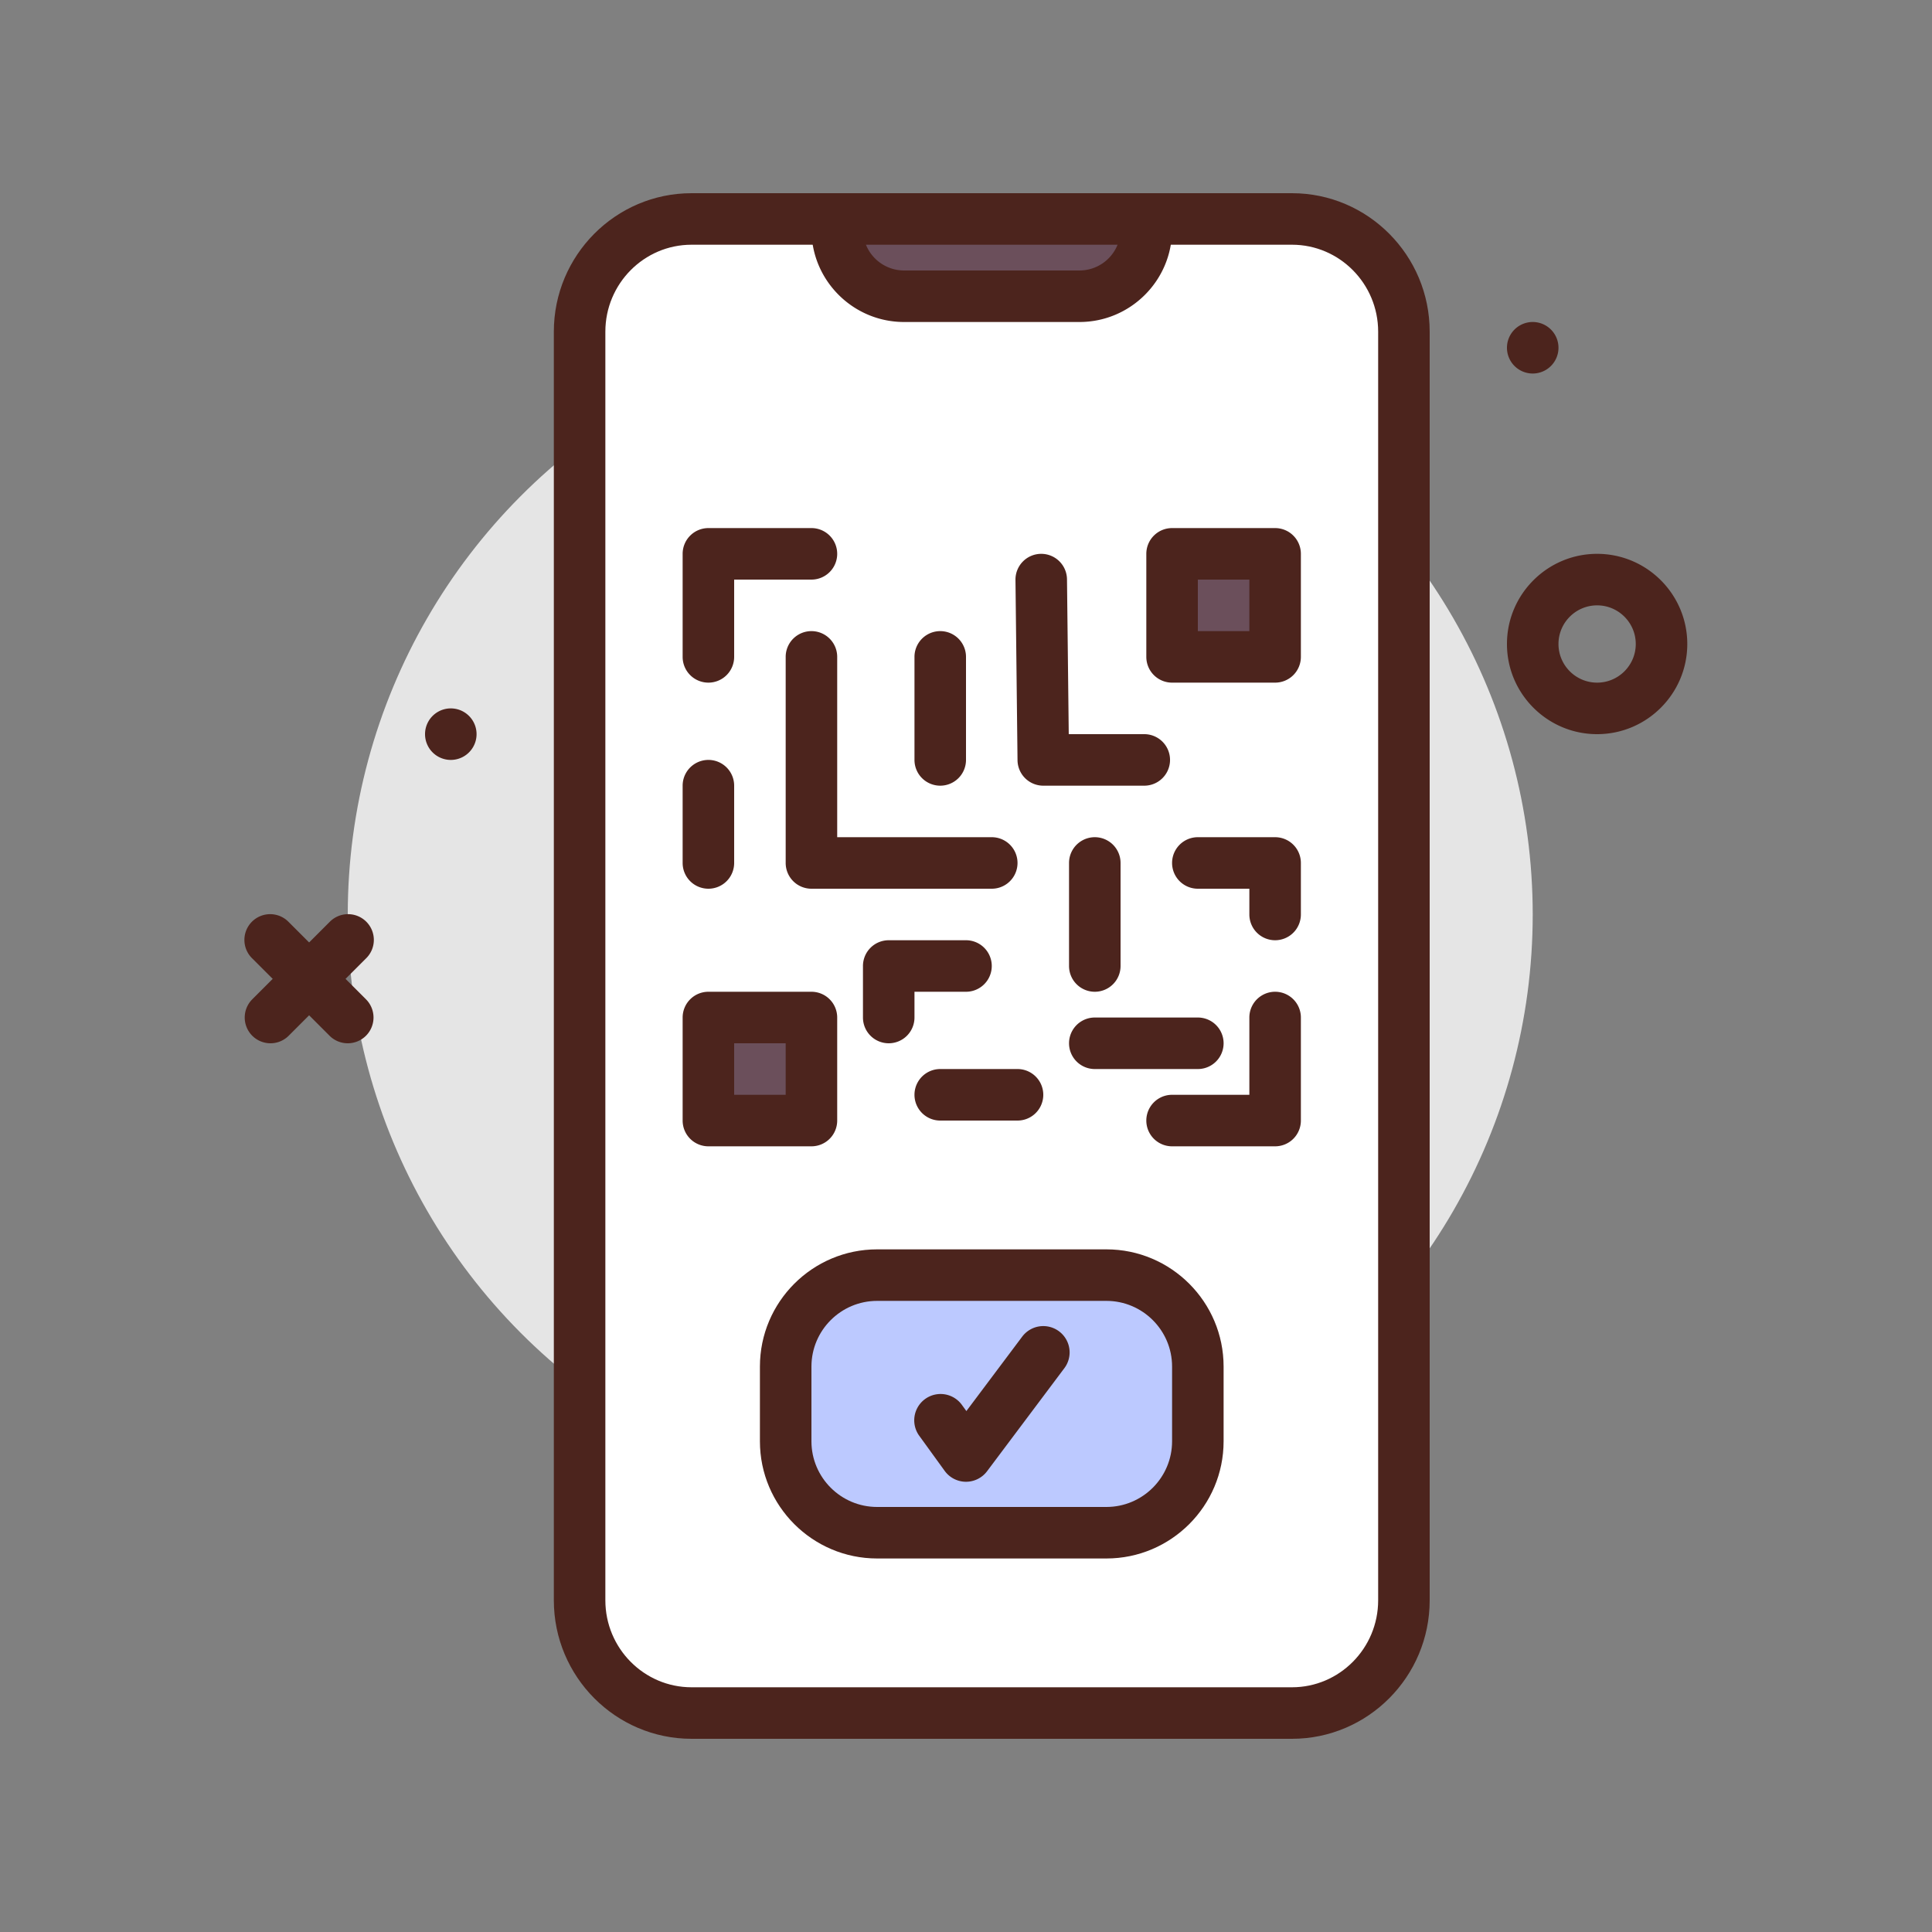
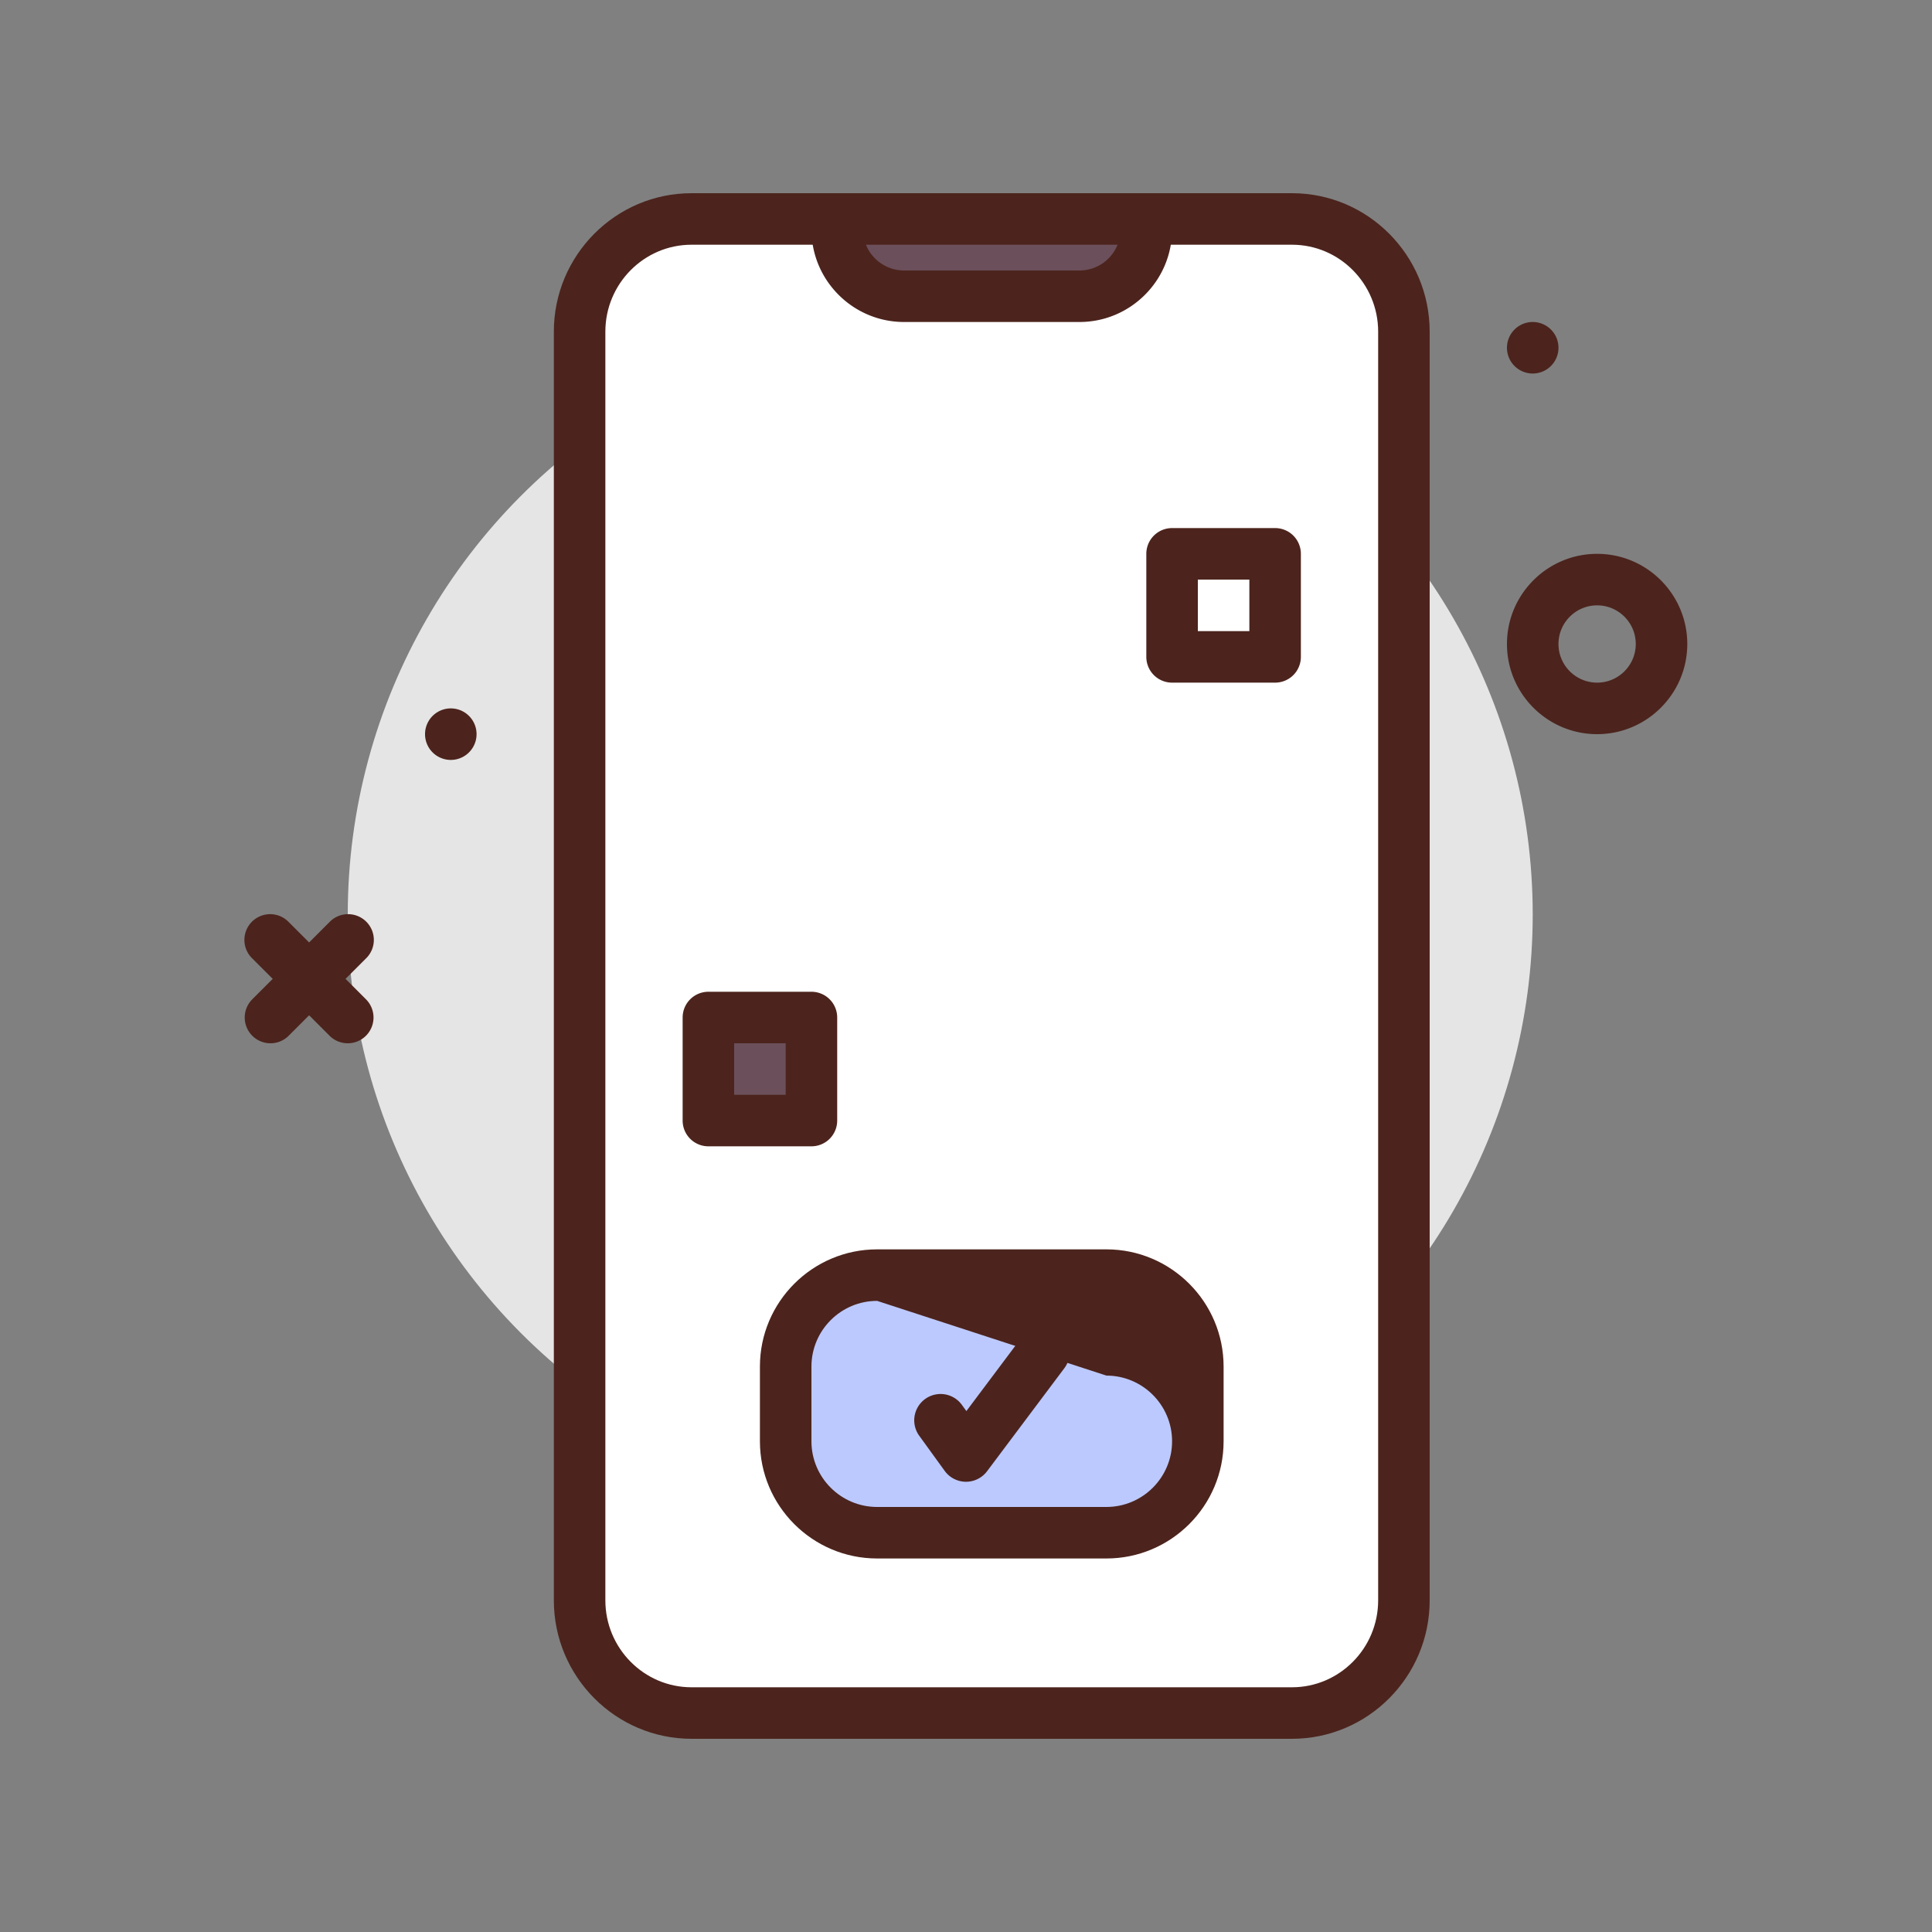
<svg xmlns="http://www.w3.org/2000/svg" version="1.1" width="512" height="512" x="0" y="0" viewBox="0 0 300 300" style="enable-background:new 0 0 512 512" xml:space="preserve" class="">
  <rect x="0" y="0" width="300" height="300" fill="#808080" stroke="none" />
  <g>
    <circle cx="146" cy="142" r="92" fill="#e5e5e5" data-original="#ffe8dc" class="" opacity="1" />
    <path fill="#4c241d" d="M242 54a4 4 0 1 1-8 0 4 4 0 0 1 8 0zM74 114a4 4 0 1 1-8 0 4 4 0 0 1 8 0zM54 162a3.988 3.988 0 0 1-2.828-1.172l-12-12a4 4 0 1 1 5.656-5.656l12 12A4 4 0 0 1 54 162z" data-original="#4c241d" class="" />
    <path fill="#4c241d" d="M42 162a4 4 0 0 1-2.828-6.828l12-12a4 4 0 1 1 5.656 5.656l-12 12A3.988 3.988 0 0 1 42 162zM248 114c-7.719 0-14-6.281-14-14s6.281-14 14-14 14 6.281 14 14-6.281 14-14 14zm0-20c-3.309 0-6 2.691-6 6s2.691 6 6 6 6-2.691 6-6-2.691-6-6-6z" data-original="#4c241d" class="" />
    <path fill="#ffffff" d="M200.618 34h-93.237C97.782 34 90 41.836 90 51.502v196.995C90 258.164 97.782 266 107.382 266h93.236c9.6 0 17.382-7.836 17.382-17.503V51.502C218 41.836 210.218 34 200.618 34z" data-original="#ffffff" class="" />
    <path fill="#4c241d" d="M200.617 270h-93.234C95.592 270 86 260.354 86 248.498V51.502C86 39.646 95.592 30 107.383 30h93.236C212.408 30 222 39.646 222 51.502v196.996c0 11.856-9.592 21.502-21.383 21.502zM107.383 38C100.004 38 94 44.057 94 51.502v196.996c0 7.445 6.004 13.502 13.383 13.502h93.234c7.379 0 13.383-6.057 13.383-13.502V51.502C214 44.057 207.998 38 200.619 38z" data-original="#4c241d" class="" />
    <path fill="#bcc9ff" d="M171.8 198h-35.6c-7.842 0-14.2 6.358-14.2 14.2v11.6c0 7.842 6.358 14.2 14.2 14.2h35.6c7.842 0 14.2-6.358 14.2-14.2v-11.6c0-7.842-6.358-14.2-14.2-14.2z" data-original="#a9ba5a" class="" opacity="1" />
-     <path fill="#4c241d" d="M171.801 242h-35.602C126.164 242 118 233.836 118 223.801v-11.602c0-10.035 8.164-18.199 18.199-18.199h35.602c10.035 0 18.199 8.164 18.199 18.199v11.602c0 10.035-8.164 18.199-18.199 18.199zm-35.602-40c-5.623 0-10.199 4.576-10.199 10.199v11.602c0 5.623 4.576 10.199 10.199 10.199h35.602c5.623 0 10.199-4.576 10.199-10.199v-11.602c0-5.623-4.576-10.199-10.199-10.199z" data-original="#4c241d" class="" />
+     <path fill="#4c241d" d="M171.801 242h-35.602C126.164 242 118 233.836 118 223.801v-11.602c0-10.035 8.164-18.199 18.199-18.199h35.602c10.035 0 18.199 8.164 18.199 18.199v11.602c0 10.035-8.164 18.199-18.199 18.199zm-35.602-40c-5.623 0-10.199 4.576-10.199 10.199v11.602c0 5.623 4.576 10.199 10.199 10.199h35.602c5.623 0 10.199-4.576 10.199-10.199c0-5.623-4.576-10.199-10.199-10.199z" data-original="#4c241d" class="" />
    <path fill="#4c241d" d="M150 230.088h-.035a4.093 4.093 0 0 1-3.275-1.689l-4-5.523a4.089 4.089 0 0 1 6.621-4.797l.748 1.031 8.672-11.562a4.09 4.09 0 0 1 5.723-.816 4.085 4.085 0 0 1 .816 5.723l-12 16a4.094 4.094 0 0 1-3.27 1.633z" data-original="#4c241d" class="" />
    <path fill="#6b4f5b" d="M167.616 46h-27.231C134.649 46 130 41.351 130 35.616c0-.892.723-1.616 1.616-1.616h44.769c.892 0 1.616.723 1.616 1.616C178 41.351 173.351 46 167.616 46z" data-original="#6b4f5b" />
    <path fill="#4c241d" d="M167.615 50h-27.23C132.453 50 126 43.547 126 35.615A5.622 5.622 0 0 1 131.615 30h44.77A5.622 5.622 0 0 1 182 35.615C182 43.547 175.547 50 167.615 50zm-33.152-12a6.39 6.39 0 0 0 5.922 4h27.23a6.39 6.39 0 0 0 5.922-4z" data-original="#4c241d" class="" />
    <g fill="#4c241d">
-       <path d="M110 106a4 4 0 0 1-4-4V86a4 4 0 0 1 4-4h16a4 4 0 0 1 0 8h-12v12a4 4 0 0 1-4 4zM198 178h-16a4 4 0 0 1 0-8h12v-12a4 4 0 0 1 8 0v16a4 4 0 0 1-4 4zM154 138h-28a4 4 0 0 1-4-4v-32a4 4 0 0 1 8 0v28h24a4 4 0 0 1 0 8zM177.682 122H162a4.001 4.001 0 0 1-4-3.955l-.318-28A4 4 0 0 1 161.637 86h.045a4.001 4.001 0 0 1 4 3.955l.273 24.045h11.727a4 4 0 0 1 0 8zM170 154a4 4 0 0 1-4-4v-16a4 4 0 0 1 8 0v16a4 4 0 0 1-4 4zM138 162a4 4 0 0 1-4-4v-8a4 4 0 0 1 4-4h12a4 4 0 0 1 0 8h-8v4a4 4 0 0 1-4 4zM110 138a4 4 0 0 1-4-4v-12a4 4 0 0 1 8 0v12a4 4 0 0 1-4 4zM198 146a4 4 0 0 1-4-4v-4h-8a4 4 0 0 1 0-8h12a4 4 0 0 1 4 4v8a4 4 0 0 1-4 4z" fill="#4c241d" data-original="#4c241d" class="" />
-       <path d="M146 122a4 4 0 0 1-4-4v-16a4 4 0 0 1 8 0v16a4 4 0 0 1-4 4zM186 166h-16a4 4 0 0 1 0-8h16a4 4 0 0 1 0 8zM158 174h-12a4 4 0 0 1 0-8h12a4 4 0 0 1 0 8z" fill="#4c241d" data-original="#4c241d" class="" />
-     </g>
-     <path fill="#6b4f5b" d="M182 86h16v16h-16z" data-original="#6b4f5b" />
+       </g>
    <path fill="#4c241d" d="M198 106h-16a4 4 0 0 1-4-4V86a4 4 0 0 1 4-4h16a4 4 0 0 1 4 4v16a4 4 0 0 1-4 4zm-12-8h8v-8h-8z" data-original="#4c241d" class="" />
    <path fill="#6b4f5b" d="M110 158h16v16h-16z" data-original="#6b4f5b" />
    <path fill="#4c241d" d="M126 178h-16a4 4 0 0 1-4-4v-16a4 4 0 0 1 4-4h16a4 4 0 0 1 4 4v16a4 4 0 0 1-4 4zm-12-8h8v-8h-8z" data-original="#4c241d" class="" />
  </g>
</svg>